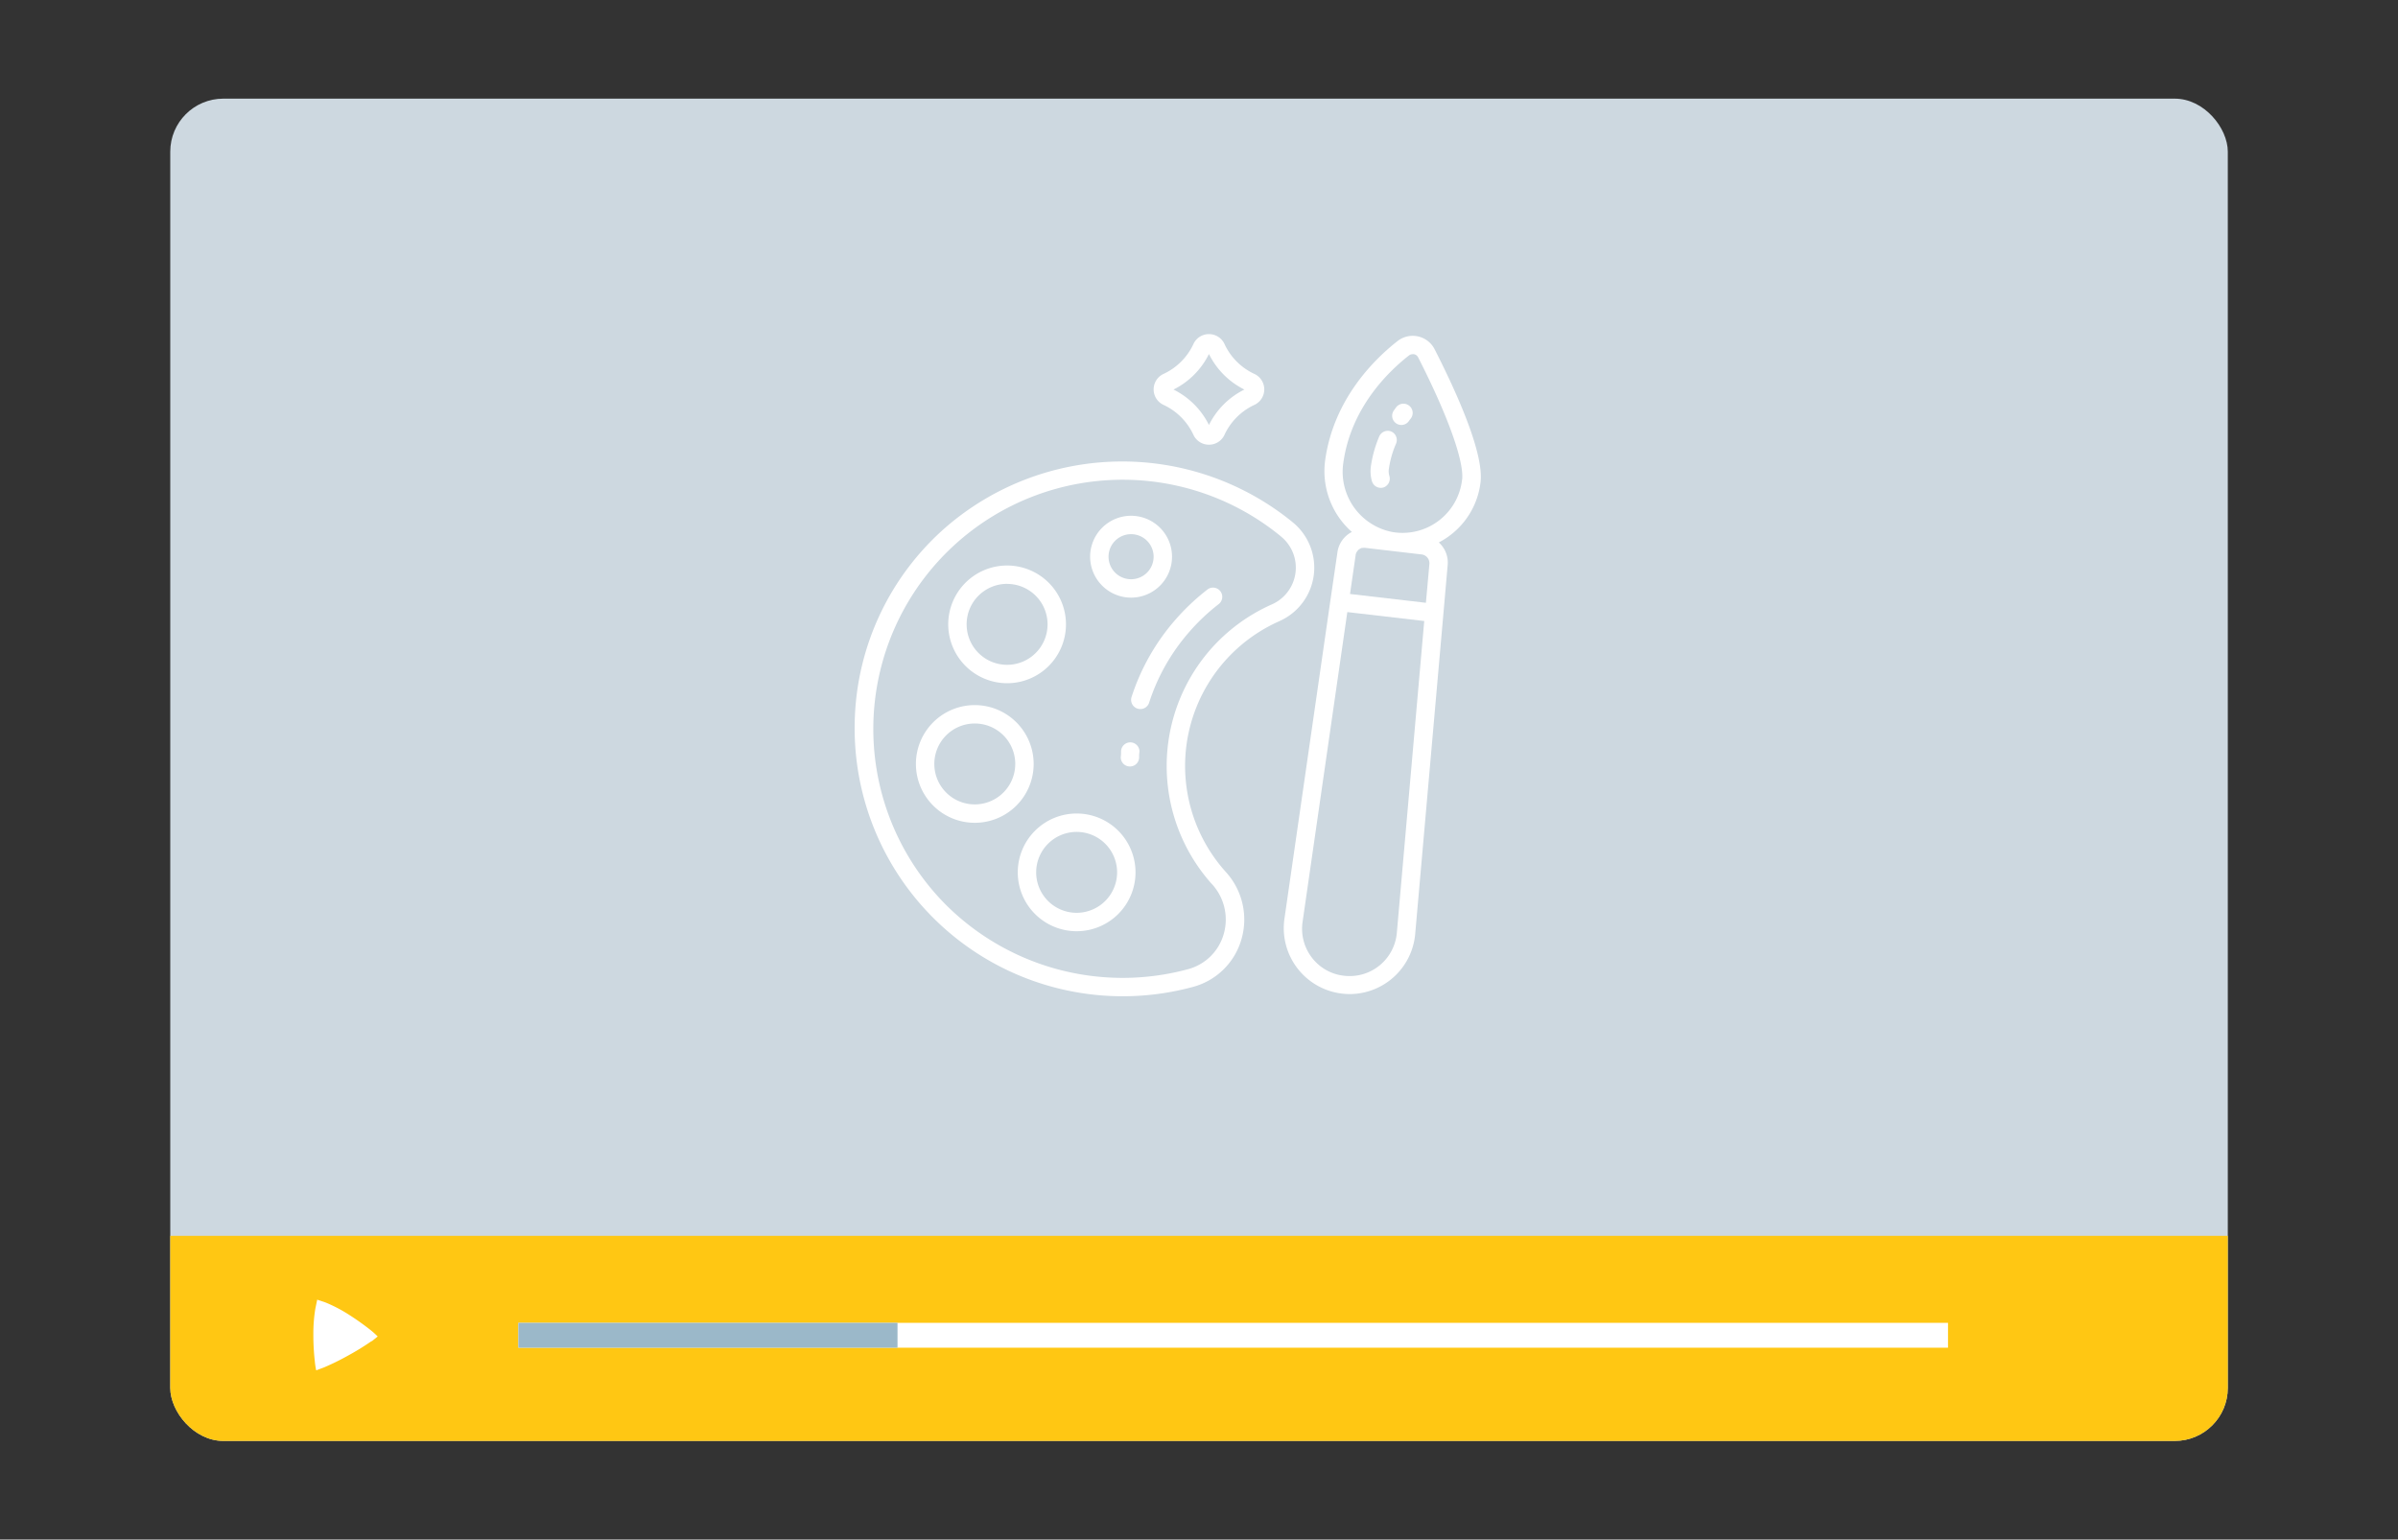
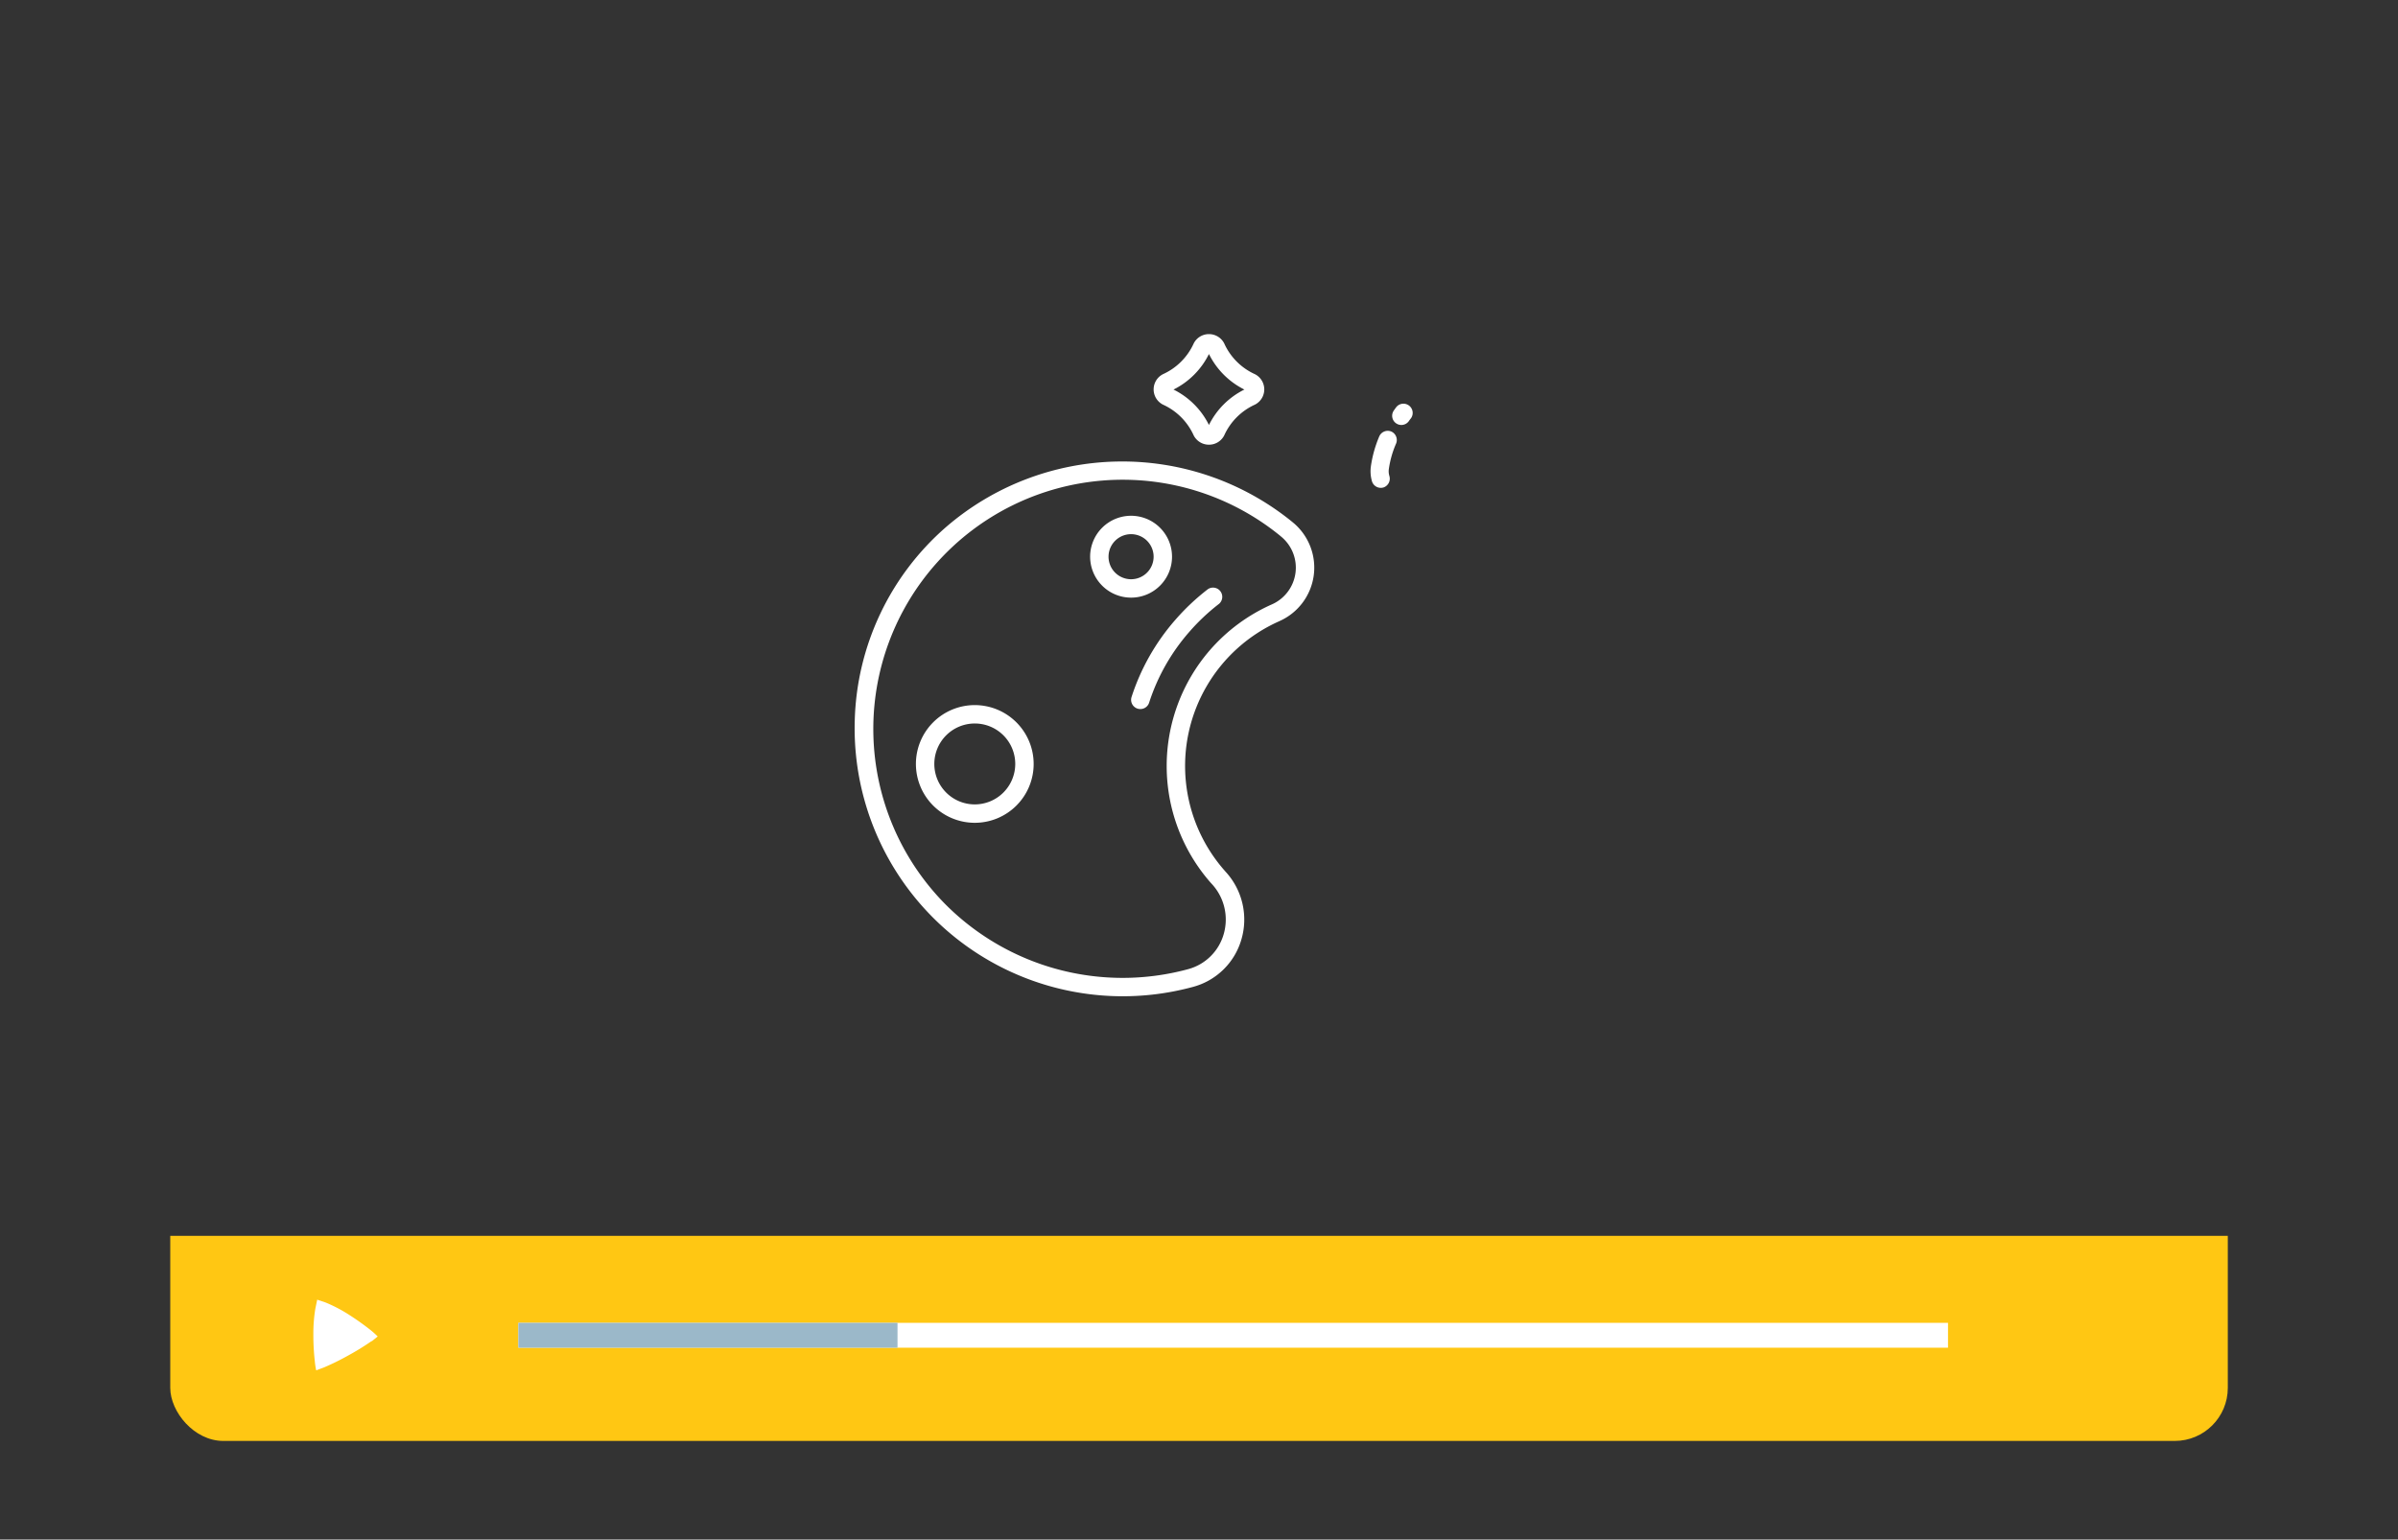
<svg xmlns="http://www.w3.org/2000/svg" id="Layer_1" data-name="Layer 1" viewBox="0 0 400 256.88">
  <rect x="0" y="0" width="400" height="256.88" fill="#333333" stroke="none" />
  <defs>
    <style>.cls-1{fill:#cdd8e0;}.cls-2{clip-path:url(#clip-path);}.cls-3{fill:#ffc713;}.cls-4{fill:#fff;}.cls-5{fill:#9bb8c9;}</style>
    <clipPath id="clip-path">
      <rect class="cls-1" x="28.4" y="16.46" width="343.21" height="223.97" rx="8.85" />
    </clipPath>
  </defs>
  <title>Add Ons</title>
-   <rect class="cls-1" x="28.4" y="16.46" width="343.21" height="223.97" rx="8.85" />
  <g class="cls-2">
    <rect class="cls-3" x="13.88" y="206.21" width="372.24" height="45.62" />
    <path class="cls-4" d="M62,223.76a42.29,42.29,0,0,1-3.91,2.41,41.57,41.57,0,0,1-4.06,2l-1.29.48a13.35,13.35,0,0,1-.23-1.55,38.76,38.76,0,0,1-.24-4.51,25.44,25.44,0,0,1,.33-4.22l.31-1.51,1.37.46a24,24,0,0,1,3.85,2A43.74,43.74,0,0,1,61.9,222,14.08,14.08,0,0,1,63,223l-1,.81" />
    <rect class="cls-4" x="86.46" y="220.72" width="238.48" height="4.15" />
    <rect class="cls-5" x="86.46" y="220.72" width="63.25" height="4.15" />
    <path class="cls-4" d="M194,67.52a10.28,10.28,0,0,1,5.11,5.12,2.84,2.84,0,0,0,2.55,1.56h0a2.84,2.84,0,0,0,2.55-1.56,10.28,10.28,0,0,1,5.11-5.12,2.85,2.85,0,0,0,0-5.09,10.24,10.24,0,0,1-5.11-5.12,2.85,2.85,0,0,0-2.55-1.56h0a2.83,2.83,0,0,0-2.55,1.57A10.26,10.26,0,0,1,194,62.43a2.85,2.85,0,0,0,0,5.09Zm7.66-8.45A13.11,13.11,0,0,0,207.57,65a13.06,13.06,0,0,0-5.91,5.91A13.06,13.06,0,0,0,195.75,65,13.11,13.11,0,0,0,201.66,59.07Z" />
-     <path class="cls-4" d="M239.3,58.27a4.1,4.1,0,0,0-6.17-1.37c-3.9,3.05-10.66,9.69-12.08,19.86a13.53,13.53,0,0,0,4.45,12,4.51,4.51,0,0,0-2.41,3.41l-1.17,8h0l-7.67,53.14a11,11,0,0,0,9.61,12.48,11.17,11.17,0,0,0,1.29.08,11,11,0,0,0,10.91-10l4.71-53.49h0l.71-8.1A4.51,4.51,0,0,0,240,90.51a12.58,12.58,0,0,0,1.86-1.17,13,13,0,0,0,5.11-8.93C247.5,75.58,243.09,65.7,239.3,58.27Zm-1.45,42.31-12.66-1.47.94-6.49a1.29,1.29,0,0,1,.19-.54s0,0,.06-.08a1.57,1.57,0,0,1,.3-.33l.12-.07a1.66,1.66,0,0,1,.35-.18l.21,0a1.46,1.46,0,0,1,.42,0l9.33,1.09a1.48,1.48,0,0,1,1.32,1.61ZM233,155.65h0a7.9,7.9,0,0,1-8.8,7.16,7.78,7.78,0,0,1-5.35-3,7.88,7.88,0,0,1-1.57-6l7.46-51.68,12.83,1.49Zm10.88-75.59a10,10,0,0,1-11.57,8.72,10.23,10.23,0,0,1-8.23-11.6c1.27-9.09,7.4-15.1,10.93-17.86a1,1,0,0,1,.62-.22,1.29,1.29,0,0,1,.23,0,1,1,0,0,1,.7.54C241.51,69.35,244.25,77,243.89,80.06Z" />
    <path class="cls-4" d="M232.94,67.89c-.15.19-.29.39-.43.59a1.53,1.53,0,0,0,.35,2.14,1.55,1.55,0,0,0,.89.29,1.53,1.53,0,0,0,1.25-.64c.12-.18.25-.35.38-.51a1.54,1.54,0,0,0-2.44-1.87Z" />
    <path class="cls-4" d="M232.07,72a1.55,1.55,0,0,0-2,.81,20.06,20.06,0,0,0-1.4,5,6,6,0,0,0,.18,2.49,1.54,1.54,0,0,0,1.47,1.1,1.67,1.67,0,0,0,.44-.06,1.55,1.55,0,0,0,1-1.91,2.67,2.67,0,0,1-.09-1.19A16.42,16.42,0,0,1,232.88,74,1.55,1.55,0,0,0,232.07,72Z" />
    <path class="cls-4" d="M213.41,103.64a9.76,9.76,0,0,0,2.37-16.37l-.35-.29h0A44.94,44.94,0,0,0,157.74,88a44.32,44.32,0,0,0-15.16,32.14A44.72,44.72,0,0,0,199,164.67a11.49,11.49,0,0,0,8.07-7.91,11.78,11.78,0,0,0-2.6-11.27l-.21-.24a26.42,26.42,0,0,1,9.16-41.61Zm-11.6,4.85a29.52,29.52,0,0,0,.14,38.8l.23.25a8.74,8.74,0,0,1,1.93,8.36,8.45,8.45,0,0,1-5.92,5.81A41.73,41.73,0,0,1,157.81,151a41.59,41.59,0,0,1,55.67-61.65l.32.27a6.7,6.7,0,0,1-1.63,11.22A29.53,29.53,0,0,0,201.81,108.49Z" />
    <path class="cls-4" d="M201.48,98.31a37.78,37.78,0,0,0-5.45,5.14,36.63,36.63,0,0,0-7.28,12.85,1.54,1.54,0,0,0,1,1.94,1.58,1.58,0,0,0,.47.07,1.53,1.53,0,0,0,1.46-1.06,33.53,33.53,0,0,1,6.67-11.78,34.32,34.32,0,0,1,5-4.72,1.54,1.54,0,0,0-1.87-2.44Z" />
-     <path class="cls-4" d="M188.65,123.87A1.55,1.55,0,0,0,187,125.3c0,.35,0,.69-.05,1a1.52,1.52,0,0,0,1.47,1.59h.06a1.52,1.52,0,0,0,1.53-1.47c0-.31,0-.63.06-1A1.54,1.54,0,0,0,188.65,123.87Z" />
    <path class="cls-4" d="M188.67,99.72a6.83,6.83,0,1,0-6.83-6.83A6.84,6.84,0,0,0,188.67,99.72Zm0-10.59a3.76,3.76,0,1,1-3.76,3.76A3.76,3.76,0,0,1,188.67,89.13Z" />
-     <path class="cls-4" d="M168,114a9.82,9.82,0,1,0-9.83-9.82A9.84,9.84,0,0,0,168,114Zm0-16.57a6.75,6.75,0,1,1-6.76,6.75A6.75,6.75,0,0,1,168,97.42Z" />
    <path class="cls-4" d="M162.59,117.65a9.82,9.82,0,1,0,9.83,9.82A9.83,9.83,0,0,0,162.59,117.65Zm0,16.57a6.75,6.75,0,1,1,6.76-6.75A6.76,6.76,0,0,1,162.59,134.22Z" />
-     <path class="cls-4" d="M179.59,135.74a9.82,9.82,0,1,0,9.82,9.82A9.82,9.82,0,0,0,179.59,135.74Zm0,16.57a6.75,6.75,0,1,1,6.75-6.75A6.76,6.76,0,0,1,179.59,152.31Z" />
  </g>
</svg>